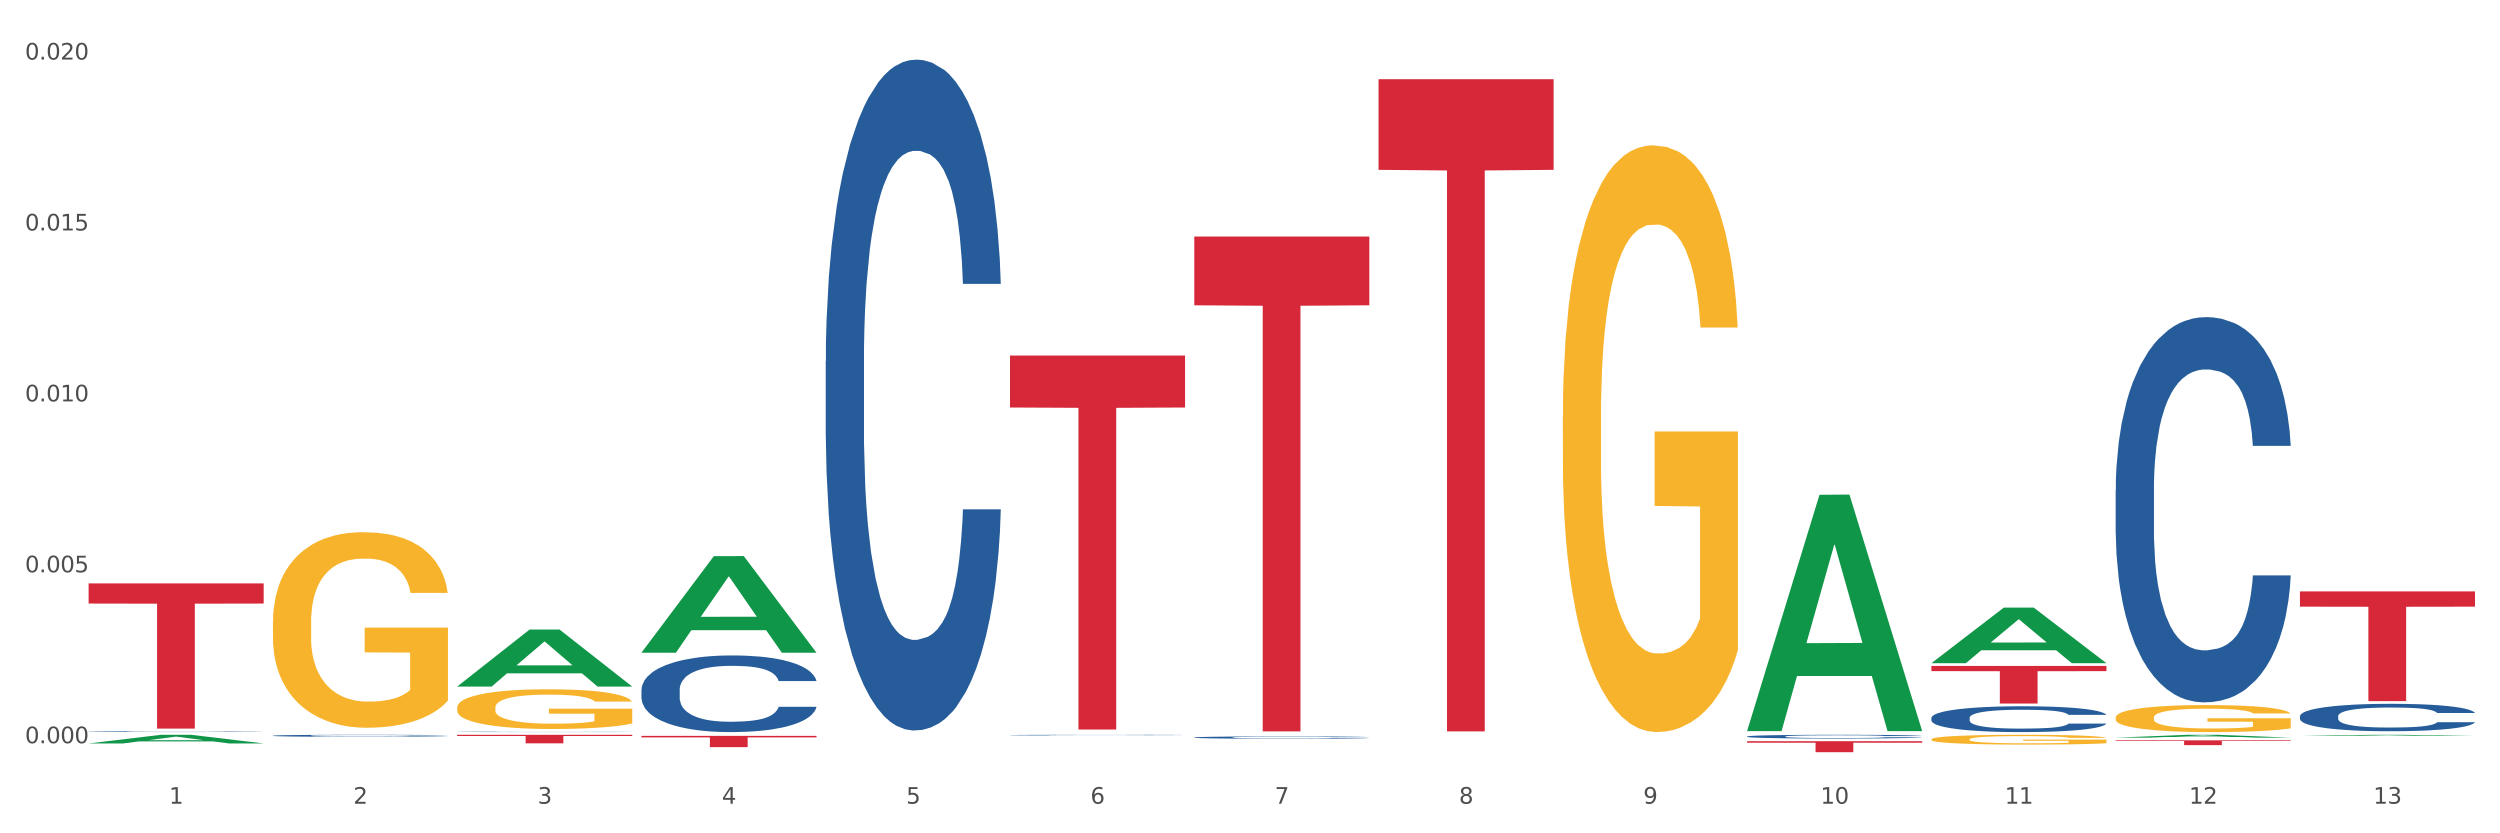
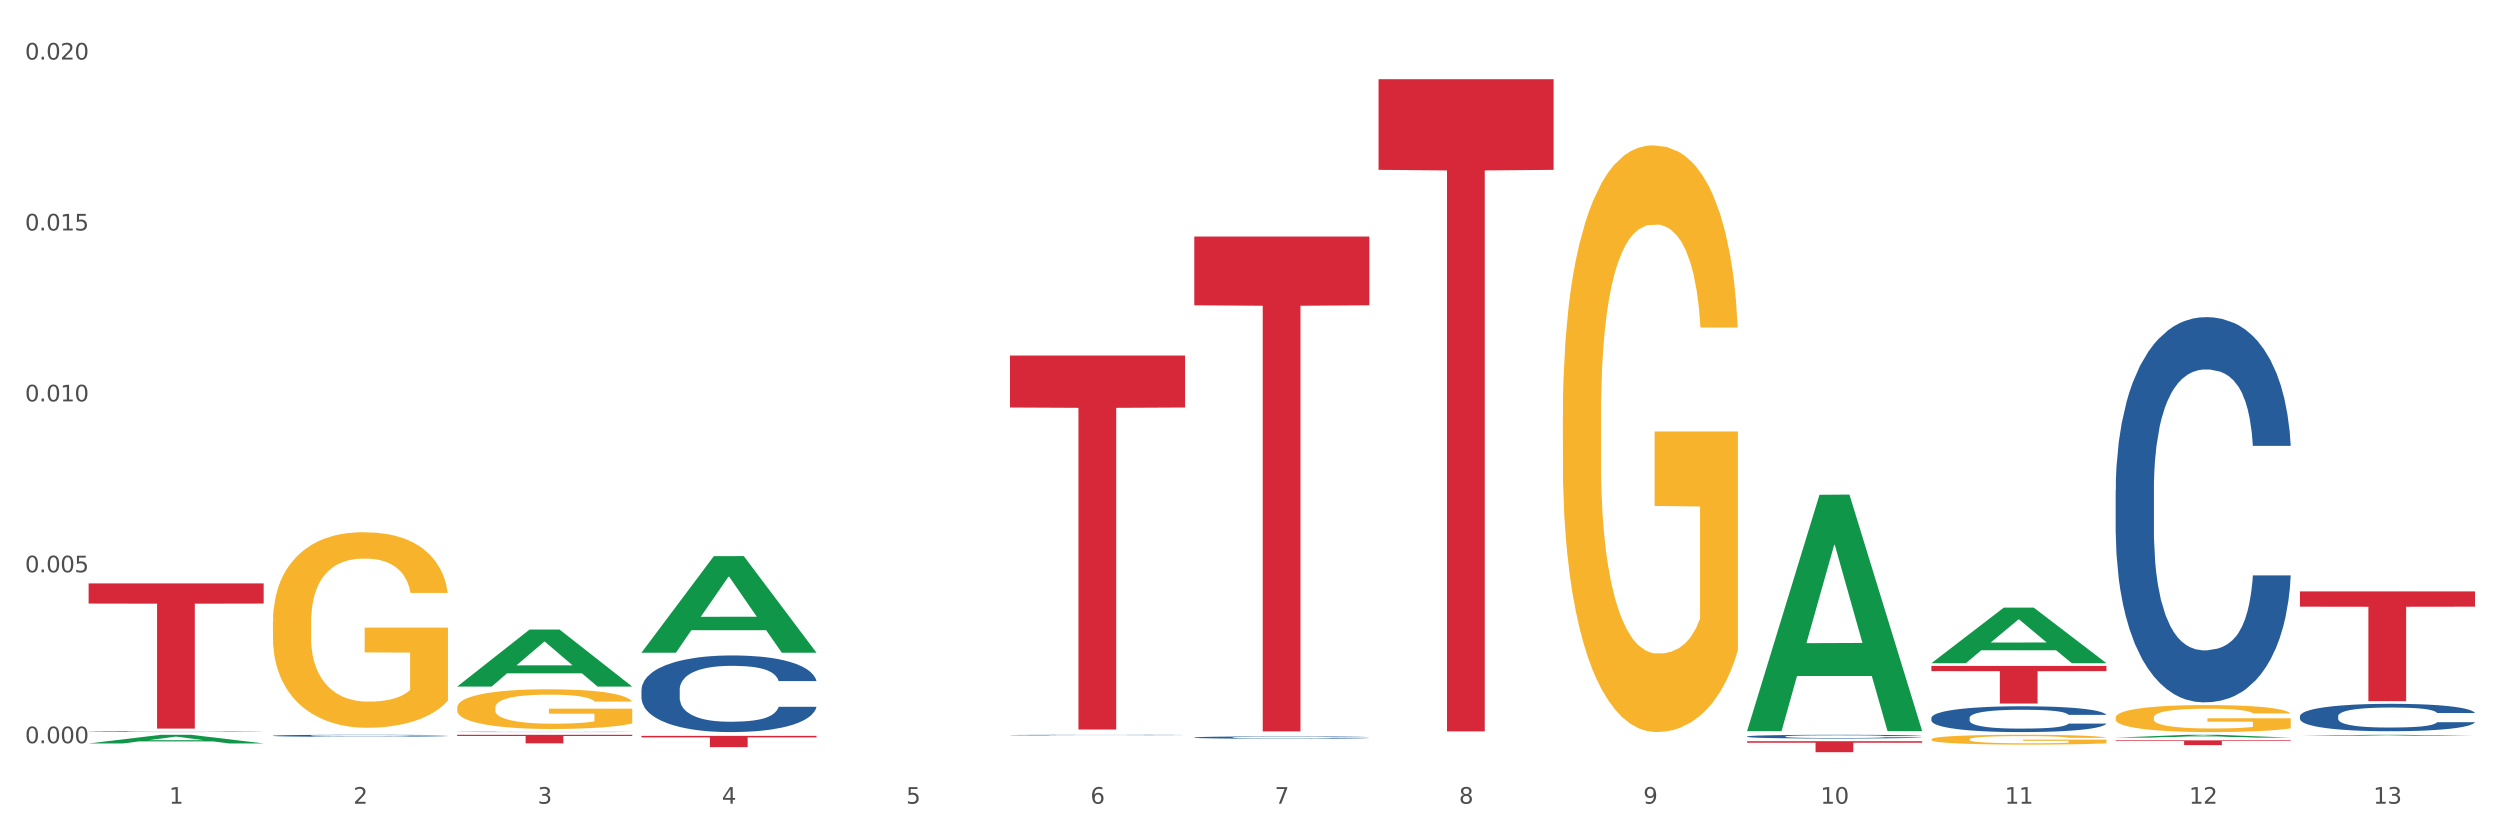
<svg xmlns="http://www.w3.org/2000/svg" xmlns:xlink="http://www.w3.org/1999/xlink" width="1080pt" height="360pt" viewBox="0 0 1080 360" version="1.1">
  <rect x="0" y="0" width="1080" height="360" fill="#333333" stroke="none" />
  <defs>
    <style type="text/css">*{stroke-linejoin: round; stroke-linecap: butt}</style>
  </defs>
  <g id="figure_1">
    <g id="patch_1">
      <path d="M 0 360  L 1080 360  L 1080 0  L 0 0  z " style="fill: #ffffff; stroke: #ffffff; stroke-linejoin: miter" />
    </g>
    <g id="axes_1">
      <g id="matplotlib.axis_1">
        <g id="xtick_1">
          <g id="text_1">
            <g style="fill: #4d4d4d" transform="translate(73.043 347.204) scale(0.096 -0.096)">
              <defs>
                <path id="DejaVuSans-31" d="M 794 531  L 1825 531  L 1825 4091  L 703 3866  L 703 4441  L 1819 4666  L 2450 4666  L 2450 531  L 3481 531  L 3481 0  L 794 0  L 794 531  z " transform="scale(0.016)" />
              </defs>
              <use xlink:href="#DejaVuSans-31" />
            </g>
          </g>
        </g>
        <g id="xtick_2">
          <g id="text_2">
            <g style="fill: #4d4d4d" transform="translate(152.65 347.204) scale(0.096 -0.096)">
              <defs>
                <path id="DejaVuSans-32" d="M 1228 531  L 3431 531  L 3431 0  L 469 0  L 469 531  Q 828 903 1448 1529  Q 2069 2156 2228 2338  Q 2531 2678 2651 2914  Q 2772 3150 2772 3378  Q 2772 3750 2511 3984  Q 2250 4219 1831 4219  Q 1534 4219 1204 4116  Q 875 4013 500 3803  L 500 4441  Q 881 4594 1212 4672  Q 1544 4750 1819 4750  Q 2544 4750 2975 4387  Q 3406 4025 3406 3419  Q 3406 3131 3298 2873  Q 3191 2616 2906 2266  Q 2828 2175 2409 1742  Q 1991 1309 1228 531  z " transform="scale(0.016)" />
              </defs>
              <use xlink:href="#DejaVuSans-32" />
            </g>
          </g>
        </g>
        <g id="xtick_3">
          <g id="text_3">
            <g style="fill: #4d4d4d" transform="translate(232.258 347.204) scale(0.096 -0.096)">
              <defs>
                <path id="DejaVuSans-33" d="M 2597 2516  Q 3050 2419 3304 2112  Q 3559 1806 3559 1356  Q 3559 666 3084 287  Q 2609 -91 1734 -91  Q 1441 -91 1130 -33  Q 819 25 488 141  L 488 750  Q 750 597 1062 519  Q 1375 441 1716 441  Q 2309 441 2620 675  Q 2931 909 2931 1356  Q 2931 1769 2642 2001  Q 2353 2234 1838 2234  L 1294 2234  L 1294 2753  L 1863 2753  Q 2328 2753 2575 2939  Q 2822 3125 2822 3475  Q 2822 3834 2567 4026  Q 2313 4219 1838 4219  Q 1578 4219 1281 4162  Q 984 4106 628 3988  L 628 4550  Q 988 4650 1302 4700  Q 1616 4750 1894 4750  Q 2613 4750 3031 4423  Q 3450 4097 3450 3541  Q 3450 3153 3228 2886  Q 3006 2619 2597 2516  z " transform="scale(0.016)" />
              </defs>
              <use xlink:href="#DejaVuSans-33" />
            </g>
          </g>
        </g>
        <g id="xtick_4">
          <g id="text_4">
            <g style="fill: #4d4d4d" transform="translate(311.865 347.204) scale(0.096 -0.096)">
              <defs>
                <path id="DejaVuSans-34" d="M 2419 4116  L 825 1625  L 2419 1625  L 2419 4116  z M 2253 4666  L 3047 4666  L 3047 1625  L 3713 1625  L 3713 1100  L 3047 1100  L 3047 0  L 2419 0  L 2419 1100  L 313 1100  L 313 1709  L 2253 4666  z " transform="scale(0.016)" />
              </defs>
              <use xlink:href="#DejaVuSans-34" />
            </g>
          </g>
        </g>
        <g id="xtick_5">
          <g id="text_5">
            <g style="fill: #4d4d4d" transform="translate(391.473 347.204) scale(0.096 -0.096)">
              <defs>
                <path id="DejaVuSans-35" d="M 691 4666  L 3169 4666  L 3169 4134  L 1269 4134  L 1269 2991  Q 1406 3038 1543 3061  Q 1681 3084 1819 3084  Q 2600 3084 3056 2656  Q 3513 2228 3513 1497  Q 3513 744 3044 326  Q 2575 -91 1722 -91  Q 1428 -91 1123 -41  Q 819 9 494 109  L 494 744  Q 775 591 1075 516  Q 1375 441 1709 441  Q 2250 441 2565 725  Q 2881 1009 2881 1497  Q 2881 1984 2565 2268  Q 2250 2553 1709 2553  Q 1456 2553 1204 2497  Q 953 2441 691 2322  L 691 4666  z " transform="scale(0.016)" />
              </defs>
              <use xlink:href="#DejaVuSans-35" />
            </g>
          </g>
        </g>
        <g id="xtick_6">
          <g id="text_6">
            <g style="fill: #4d4d4d" transform="translate(471.08 347.204) scale(0.096 -0.096)">
              <defs>
                <path id="DejaVuSans-36" d="M 2113 2584  Q 1688 2584 1439 2293  Q 1191 2003 1191 1497  Q 1191 994 1439 701  Q 1688 409 2113 409  Q 2538 409 2786 701  Q 3034 994 3034 1497  Q 3034 2003 2786 2293  Q 2538 2584 2113 2584  z M 3366 4563  L 3366 3988  Q 3128 4100 2886 4159  Q 2644 4219 2406 4219  Q 1781 4219 1451 3797  Q 1122 3375 1075 2522  Q 1259 2794 1537 2939  Q 1816 3084 2150 3084  Q 2853 3084 3261 2657  Q 3669 2231 3669 1497  Q 3669 778 3244 343  Q 2819 -91 2113 -91  Q 1303 -91 875 529  Q 447 1150 447 2328  Q 447 3434 972 4092  Q 1497 4750 2381 4750  Q 2619 4750 2861 4703  Q 3103 4656 3366 4563  z " transform="scale(0.016)" />
              </defs>
              <use xlink:href="#DejaVuSans-36" />
            </g>
          </g>
        </g>
        <g id="xtick_7">
          <g id="text_7">
            <g style="fill: #4d4d4d" transform="translate(550.688 347.204) scale(0.096 -0.096)">
              <defs>
                <path id="DejaVuSans-37" d="M 525 4666  L 3525 4666  L 3525 4397  L 1831 0  L 1172 0  L 2766 4134  L 525 4134  L 525 4666  z " transform="scale(0.016)" />
              </defs>
              <use xlink:href="#DejaVuSans-37" />
            </g>
          </g>
        </g>
        <g id="xtick_8">
          <g id="text_8">
            <g style="fill: #4d4d4d" transform="translate(630.295 347.204) scale(0.096 -0.096)">
              <defs>
                <path id="DejaVuSans-38" d="M 2034 2216  Q 1584 2216 1326 1975  Q 1069 1734 1069 1313  Q 1069 891 1326 650  Q 1584 409 2034 409  Q 2484 409 2743 651  Q 3003 894 3003 1313  Q 3003 1734 2745 1975  Q 2488 2216 2034 2216  z M 1403 2484  Q 997 2584 770 2862  Q 544 3141 544 3541  Q 544 4100 942 4425  Q 1341 4750 2034 4750  Q 2731 4750 3128 4425  Q 3525 4100 3525 3541  Q 3525 3141 3298 2862  Q 3072 2584 2669 2484  Q 3125 2378 3379 2068  Q 3634 1759 3634 1313  Q 3634 634 3220 271  Q 2806 -91 2034 -91  Q 1263 -91 848 271  Q 434 634 434 1313  Q 434 1759 690 2068  Q 947 2378 1403 2484  z M 1172 3481  Q 1172 3119 1398 2916  Q 1625 2713 2034 2713  Q 2441 2713 2670 2916  Q 2900 3119 2900 3481  Q 2900 3844 2670 4047  Q 2441 4250 2034 4250  Q 1625 4250 1398 4047  Q 1172 3844 1172 3481  z " transform="scale(0.016)" />
              </defs>
              <use xlink:href="#DejaVuSans-38" />
            </g>
          </g>
        </g>
        <g id="xtick_9">
          <g id="text_9">
            <g style="fill: #4d4d4d" transform="translate(709.902 347.204) scale(0.096 -0.096)">
              <defs>
                <path id="DejaVuSans-39" d="M 703 97  L 703 672  Q 941 559 1184 500  Q 1428 441 1663 441  Q 2288 441 2617 861  Q 2947 1281 2994 2138  Q 2813 1869 2534 1725  Q 2256 1581 1919 1581  Q 1219 1581 811 2004  Q 403 2428 403 3163  Q 403 3881 828 4315  Q 1253 4750 1959 4750  Q 2769 4750 3195 4129  Q 3622 3509 3622 2328  Q 3622 1225 3098 567  Q 2575 -91 1691 -91  Q 1453 -91 1209 -44  Q 966 3 703 97  z M 1959 2075  Q 2384 2075 2632 2365  Q 2881 2656 2881 3163  Q 2881 3666 2632 3958  Q 2384 4250 1959 4250  Q 1534 4250 1286 3958  Q 1038 3666 1038 3163  Q 1038 2656 1286 2365  Q 1534 2075 1959 2075  z " transform="scale(0.016)" />
              </defs>
              <use xlink:href="#DejaVuSans-39" />
            </g>
          </g>
        </g>
        <g id="xtick_10">
          <g id="text_10">
            <g style="fill: #4d4d4d" transform="translate(786.456 347.204) scale(0.096 -0.096)">
              <defs>
                <path id="DejaVuSans-30" d="M 2034 4250  Q 1547 4250 1301 3770  Q 1056 3291 1056 2328  Q 1056 1369 1301 889  Q 1547 409 2034 409  Q 2525 409 2770 889  Q 3016 1369 3016 2328  Q 3016 3291 2770 3770  Q 2525 4250 2034 4250  z M 2034 4750  Q 2819 4750 3233 4129  Q 3647 3509 3647 2328  Q 3647 1150 3233 529  Q 2819 -91 2034 -91  Q 1250 -91 836 529  Q 422 1150 422 2328  Q 422 3509 836 4129  Q 1250 4750 2034 4750  z " transform="scale(0.016)" />
              </defs>
              <use xlink:href="#DejaVuSans-31" />
              <use xlink:href="#DejaVuSans-30" transform="translate(63.623 0)" />
            </g>
          </g>
        </g>
        <g id="xtick_11">
          <g id="text_11">
            <g style="fill: #4d4d4d" transform="translate(866.063 347.204) scale(0.096 -0.096)">
              <use xlink:href="#DejaVuSans-31" />
              <use xlink:href="#DejaVuSans-31" transform="translate(63.623 0)" />
            </g>
          </g>
        </g>
        <g id="xtick_12">
          <g id="text_12">
            <g style="fill: #4d4d4d" transform="translate(945.671 347.204) scale(0.096 -0.096)">
              <use xlink:href="#DejaVuSans-31" />
              <use xlink:href="#DejaVuSans-32" transform="translate(63.623 0)" />
            </g>
          </g>
        </g>
        <g id="xtick_13">
          <g id="text_13">
            <g style="fill: #4d4d4d" transform="translate(1025.278 347.204) scale(0.096 -0.096)">
              <use xlink:href="#DejaVuSans-31" />
              <use xlink:href="#DejaVuSans-33" transform="translate(63.623 0)" />
            </g>
          </g>
        </g>
        <g id="xtick_14" />
        <g id="xtick_15" />
        <g id="xtick_16" />
        <g id="xtick_17" />
        <g id="xtick_18" />
        <g id="xtick_19" />
        <g id="xtick_20" />
        <g id="xtick_21" />
        <g id="xtick_22" />
        <g id="xtick_23" />
        <g id="xtick_24" />
        <g id="xtick_25" />
      </g>
      <g id="matplotlib.axis_2">
        <g id="ytick_1">
          <g id="text_14">
            <g style="fill: #4d4d4d" transform="translate(10.8 321.076) scale(0.096 -0.096)">
              <defs>
                <path id="DejaVuSans-2e" d="M 684 794  L 1344 794  L 1344 0  L 684 0  L 684 794  z " transform="scale(0.016)" />
              </defs>
              <use xlink:href="#DejaVuSans-30" />
              <use xlink:href="#DejaVuSans-2e" transform="translate(63.623 0)" />
              <use xlink:href="#DejaVuSans-30" transform="translate(95.41 0)" />
              <use xlink:href="#DejaVuSans-30" transform="translate(159.033 0)" />
              <use xlink:href="#DejaVuSans-30" transform="translate(222.656 0)" />
            </g>
          </g>
        </g>
        <g id="ytick_2">
          <g id="text_15">
            <g style="fill: #4d4d4d" transform="translate(10.8 247.24) scale(0.096 -0.096)">
              <use xlink:href="#DejaVuSans-30" />
              <use xlink:href="#DejaVuSans-2e" transform="translate(63.623 0)" />
              <use xlink:href="#DejaVuSans-30" transform="translate(95.41 0)" />
              <use xlink:href="#DejaVuSans-30" transform="translate(159.033 0)" />
              <use xlink:href="#DejaVuSans-35" transform="translate(222.656 0)" />
            </g>
          </g>
        </g>
        <g id="ytick_3">
          <g id="text_16">
            <g style="fill: #4d4d4d" transform="translate(10.8 173.404) scale(0.096 -0.096)">
              <use xlink:href="#DejaVuSans-30" />
              <use xlink:href="#DejaVuSans-2e" transform="translate(63.623 0)" />
              <use xlink:href="#DejaVuSans-30" transform="translate(95.41 0)" />
              <use xlink:href="#DejaVuSans-31" transform="translate(159.033 0)" />
              <use xlink:href="#DejaVuSans-30" transform="translate(222.656 0)" />
            </g>
          </g>
        </g>
        <g id="ytick_4">
          <g id="text_17">
            <g style="fill: #4d4d4d" transform="translate(10.8 99.568) scale(0.096 -0.096)">
              <use xlink:href="#DejaVuSans-30" />
              <use xlink:href="#DejaVuSans-2e" transform="translate(63.623 0)" />
              <use xlink:href="#DejaVuSans-30" transform="translate(95.41 0)" />
              <use xlink:href="#DejaVuSans-31" transform="translate(159.033 0)" />
              <use xlink:href="#DejaVuSans-35" transform="translate(222.656 0)" />
            </g>
          </g>
        </g>
        <g id="ytick_5">
          <g id="text_18">
            <g style="fill: #4d4d4d" transform="translate(10.8 25.732) scale(0.096 -0.096)">
              <use xlink:href="#DejaVuSans-30" />
              <use xlink:href="#DejaVuSans-2e" transform="translate(63.623 0)" />
              <use xlink:href="#DejaVuSans-30" transform="translate(95.41 0)" />
              <use xlink:href="#DejaVuSans-32" transform="translate(159.033 0)" />
              <use xlink:href="#DejaVuSans-30" transform="translate(222.656 0)" />
            </g>
          </g>
        </g>
        <g id="ytick_6" />
        <g id="ytick_7" />
        <g id="ytick_8" />
        <g id="ytick_9" />
      </g>
      <g id="PolyCollection_1">
        <path d="M 38.283 321.161  L 38.361 321.158  L 69.547 317.432  L 82.49 317.429  L 113.91 321.168  L 98.941 321.168  L 92.158 320.297  L 59.958 320.297  L 59.724 320.312  L 53.175 321.168  L 38.283 321.168  L 38.283 321.161  L 64.012 319.778  L 88.103 319.774  L 76.175 318.226  L 76.019 318.219  L 75.863 318.229  L 63.934 319.774  L 64.012 319.778  L 38.283 321.161  z " clip-path="url(#p3a1ee813b8)" style="fill: #109648" />
        <path d="M 595.535 34.221  L 671.163 34.221  L 671.163 73.372  L 641.413 73.637  L 641.413 315.951  L 625.105 315.951  L 625.105 73.637  L 595.535 73.372  L 595.535 34.486  L 595.535 34.221  z " clip-path="url(#p3a1ee813b8)" style="fill: #d62839" />
        <path d="M 754.75 320.209  L 830.378 320.209  L 830.378 320.868  L 800.628 320.872  L 800.628 324.95  L 784.32 324.95  L 784.32 320.872  L 754.75 320.868  L 754.75 320.214  L 754.75 320.209  z " clip-path="url(#p3a1ee813b8)" style="fill: #d62839" />
        <path d="M 834.358 287.678  L 909.985 287.678  L 909.985 289.938  L 880.236 289.953  L 880.236 303.941  L 863.928 303.941  L 863.928 289.953  L 834.358 289.938  L 834.358 287.693  L 834.358 287.678  z " clip-path="url(#p3a1ee813b8)" style="fill: #d62839" />
        <path d="M 913.965 319.833  L 989.593 319.833  L 989.593 320.12  L 959.843 320.122  L 959.843 321.902  L 943.535 321.902  L 943.535 320.122  L 913.965 320.12  L 913.965 319.835  L 913.965 319.833  z " clip-path="url(#p3a1ee813b8)" style="fill: #d62839" />
        <path d="M 993.573 255.496  L 1069.2 255.496  L 1069.2 262.081  L 1039.451 262.126  L 1039.451 302.883  L 1023.143 302.883  L 1023.143 262.126  L 993.573 262.081  L 993.573 255.541  L 993.573 255.496  z " clip-path="url(#p3a1ee813b8)" style="fill: #d62839" />
        <path d="M 117.89 317.819  L 117.98 317.818  L 117.98 317.796  L 118.248 317.766  L 119.231 317.71  L 120.483 317.668  L 122.628 317.619  L 123.79 317.598  L 125.31 317.575  L 128.439 317.538  L 132.015 317.506  L 134.518 317.489  L 136.395 317.478  L 140.597 317.458  L 143.01 317.449  L 145.513 317.442  L 147.659 317.437  L 151.234 317.432  L 154.095 317.429  L 157.403 317.429  L 160.174 317.429  L 163.839 317.432  L 169.203 317.442  L 171.259 317.448  L 174.03 317.457  L 176.89 317.47  L 179.215 317.482  L 181.896 317.501  L 184.668 317.525  L 187.349 317.555  L 189.227 317.582  L 190.746 317.612  L 192.087 317.647  L 193.071 317.686  L 193.518 317.719  L 177.159 317.719  L 176.712 317.69  L 175.818 317.658  L 174.924 317.636  L 173.94 317.619  L 172.421 317.599  L 171.08 317.586  L 168.845 317.571  L 166.789 317.562  L 165.09 317.556  L 163.034 317.551  L 158.654 317.547  L 155.525 317.547  L 153.559 317.548  L 151.145 317.552  L 149.089 317.558  L 146.675 317.567  L 144.798 317.578  L 142.921 317.591  L 141.848 317.601  L 140.239 317.618  L 139.166 317.632  L 137.736 317.657  L 136.931 317.674  L 135.501 317.72  L 134.875 317.753  L 134.607 317.776  L 134.428 317.801  L 134.428 317.925  L 134.965 317.981  L 135.412 318.005  L 136.127 318.032  L 137.468 318.066  L 139.434 318.101  L 141.49 318.125  L 143.189 318.14  L 144.798 318.151  L 146.407 318.16  L 148.374 318.168  L 149.983 318.173  L 152.396 318.177  L 155.257 318.18  L 157.492 318.18  L 162.051 318.176  L 164.107 318.172  L 166.074 318.166  L 168.219 318.158  L 169.918 318.148  L 170.901 318.141  L 172.51 318.126  L 173.762 318.11  L 174.834 318.092  L 175.549 318.076  L 176.354 318.052  L 176.98 318.025  L 177.159 318.011  L 193.518 318.011  L 193.16 318.039  L 192.534 318.067  L 191.283 318.104  L 190.299 318.126  L 188.78 318.152  L 187.171 318.174  L 184.936 318.199  L 182.88 318.217  L 180.734 318.233  L 178.41 318.247  L 174.209 318.267  L 172.689 318.273  L 169.471 318.282  L 166.968 318.288  L 163.303 318.293  L 159.548 318.297  L 155.615 318.297  L 152.128 318.296  L 148.284 318.291  L 145.871 318.286  L 143.189 318.279  L 140.06 318.268  L 137.11 318.254  L 134.339 318.239  L 131.747 318.22  L 129.333 318.2  L 126.204 318.166  L 123.88 318.132  L 122.181 318.101  L 121.019 318.075  L 119.857 318.042  L 119.231 318.019  L 118.248 317.963  L 117.89 317.912  L 117.89 317.819  z " clip-path="url(#p3a1ee813b8)" style="fill: #255c99" />
        <path d="M 117.89 268.952  L 117.98 268.875  L 117.98 266.097  L 118.158 263.705  L 119.051 257.918  L 120.391 253.134  L 121.373 250.588  L 122.355 248.505  L 123.516 246.422  L 124.944 244.261  L 127.534 241.098  L 129.141 239.477  L 131.105 237.78  L 134.677 235.311  L 137.266 233.922  L 139.945 232.765  L 144.32 231.376  L 147.177 230.758  L 150.213 230.296  L 153.874 229.987  L 156.642 229.91  L 162.713 230.141  L 167.892 230.836  L 170.392 231.376  L 173.606 232.302  L 175.303 232.919  L 178.071 234.153  L 180.928 235.774  L 182.892 237.163  L 185.839 239.786  L 188.071 242.409  L 190.125 245.65  L 191.196 247.888  L 192 249.971  L 192.714 252.363  L 193.428 256.144  L 177.356 256.144  L 176.731 253.443  L 175.749 250.897  L 174.321 248.428  L 173.071 246.885  L 170.928 244.956  L 168.963 243.721  L 166.91 242.795  L 164.41 242.024  L 162.445 241.638  L 159.677 241.329  L 154.231 241.406  L 150.57 242.024  L 148.07 242.795  L 146.463 243.49  L 145.034 244.261  L 143.427 245.341  L 141.552 246.962  L 140.213 248.428  L 138.873 250.28  L 137.802 252.131  L 136.82 254.292  L 136.016 256.607  L 135.391 258.998  L 134.855 261.93  L 134.409 266.791  L 134.409 277.362  L 134.587 279.754  L 135.034 282.918  L 135.57 285.31  L 136.462 288.164  L 137.266 290.093  L 138.784 292.871  L 140.48 295.186  L 141.82 296.652  L 143.159 297.886  L 145.481 299.584  L 148.07 300.973  L 150.302 301.821  L 153.338 302.593  L 155.392 302.902  L 157.177 303.056  L 161.552 303.056  L 164.678 302.825  L 168.16 302.284  L 170.838 301.59  L 173.071 300.741  L 175.571 299.352  L 177.178 298.041  L 177.178 281.915  L 157.534 281.837  L 157.534 271.112  L 193.518 271.112  L 193.518 302.593  L 192 304.213  L 190.303 305.679  L 188.517 306.991  L 185.839 308.611  L 182.624 310.155  L 179.767 311.235  L 176.731 312.161  L 173.16 313.009  L 168.517 313.781  L 165.66 314.09  L 162.088 314.321  L 157.892 314.398  L 154.231 314.244  L 150.659 313.858  L 146.909 313.164  L 143.248 312.161  L 140.48 311.158  L 137.712 309.923  L 134.766 308.303  L 132.444 306.76  L 130.659 305.371  L 128.694 303.596  L 126.551 301.281  L 124.944 299.198  L 123.516 297.038  L 121.998 294.26  L 120.926 291.868  L 119.855 288.859  L 119.23 286.621  L 118.516 283.149  L 117.98 278.288  L 117.89 268.952  z " clip-path="url(#p3a1ee813b8)" style="fill: #f7b32b" />
        <path d="M 515.928 102.178  L 591.555 102.178  L 591.555 131.886  L 561.806 132.087  L 561.806 315.957  L 545.498 315.957  L 545.498 132.087  L 515.928 131.886  L 515.928 102.379  L 515.928 102.178  z " clip-path="url(#p3a1ee813b8)" style="fill: #d62839" />
        <path d="M 993.573 309.371  L 993.662 309.36  L 993.662 309.057  L 993.93 308.646  L 994.914 307.889  L 996.165 307.316  L 998.311 306.645  L 999.473 306.364  L 1000.993 306.05  L 1004.121 305.542  L 1007.697 305.109  L 1010.2 304.871  L 1012.077 304.72  L 1016.279 304.45  L 1018.693 304.331  L 1021.196 304.233  L 1023.341 304.168  L 1026.917 304.093  L 1029.777 304.06  L 1033.085 304.049  L 1035.856 304.06  L 1039.521 304.103  L 1044.885 304.233  L 1046.941 304.309  L 1049.712 304.439  L 1052.573 304.612  L 1054.897 304.785  L 1057.579 305.034  L 1060.35 305.358  L 1063.032 305.769  L 1064.909 306.148  L 1066.429 306.548  L 1067.77 307.035  L 1068.753 307.565  L 1069.2 308.008  L 1052.841 308.008  L 1052.394 307.608  L 1051.5 307.175  L 1050.606 306.883  L 1049.623 306.645  L 1048.103 306.375  L 1046.762 306.202  L 1044.527 305.996  L 1042.471 305.866  L 1040.773 305.791  L 1038.717 305.726  L 1034.336 305.661  L 1031.208 305.661  L 1029.241 305.683  L 1026.827 305.737  L 1024.771 305.812  L 1022.358 305.942  L 1020.48 306.083  L 1018.603 306.267  L 1017.53 306.396  L 1015.921 306.634  L 1014.849 306.829  L 1013.418 307.164  L 1012.614 307.402  L 1011.183 308.019  L 1010.558 308.473  L 1010.29 308.787  L 1010.111 309.133  L 1010.111 310.82  L 1010.647 311.577  L 1011.094 311.902  L 1011.809 312.27  L 1013.15 312.746  L 1015.117 313.211  L 1017.173 313.546  L 1018.871 313.751  L 1020.48 313.903  L 1022.089 314.022  L 1024.056 314.13  L 1025.665 314.195  L 1028.079 314.26  L 1030.939 314.292  L 1033.174 314.292  L 1037.733 314.238  L 1039.789 314.184  L 1041.756 314.108  L 1043.902 313.989  L 1045.6 313.86  L 1046.583 313.762  L 1048.192 313.557  L 1049.444 313.34  L 1050.517 313.092  L 1051.232 312.875  L 1052.036 312.551  L 1052.662 312.183  L 1052.841 311.988  L 1069.2 311.988  L 1068.842 312.378  L 1068.217 312.756  L 1066.965 313.265  L 1065.982 313.557  L 1064.462 313.914  L 1062.853 314.217  L 1060.618 314.552  L 1058.562 314.801  L 1056.417 315.017  L 1054.092 315.212  L 1049.891 315.482  L 1048.371 315.558  L 1045.153 315.688  L 1042.65 315.763  L 1038.985 315.839  L 1035.23 315.882  L 1031.297 315.893  L 1027.811 315.871  L 1023.967 315.807  L 1021.553 315.742  L 1018.871 315.644  L 1015.743 315.493  L 1012.793 315.309  L 1010.021 315.093  L 1007.429 314.844  L 1005.015 314.563  L 1001.887 314.098  L 999.562 313.643  L 997.864 313.221  L 996.702 312.865  L 995.54 312.41  L 994.914 312.097  L 993.93 311.339  L 993.573 310.636  L 993.573 309.371  z " clip-path="url(#p3a1ee813b8)" style="fill: #255c99" />
        <path d="M 834.358 310.119  L 834.447 310.109  L 834.447 309.824  L 834.715 309.437  L 835.699 308.724  L 836.95 308.184  L 839.096 307.552  L 840.258 307.288  L 841.778 306.992  L 844.906 306.513  L 848.482 306.106  L 850.985 305.882  L 852.862 305.739  L 857.064 305.485  L 859.478 305.373  L 861.981 305.281  L 864.126 305.22  L 867.702 305.148  L 870.562 305.118  L 873.87 305.108  L 876.641 305.118  L 880.306 305.159  L 885.67 305.281  L 887.726 305.352  L 890.497 305.474  L 893.358 305.637  L 895.682 305.8  L 898.364 306.035  L 901.135 306.34  L 903.817 306.727  L 905.694 307.084  L 907.214 307.461  L 908.555 307.919  L 909.538 308.418  L 909.985 308.836  L 893.626 308.836  L 893.179 308.459  L 892.285 308.052  L 891.391 307.777  L 890.408 307.552  L 888.888 307.298  L 887.547 307.135  L 885.312 306.941  L 883.256 306.819  L 881.558 306.748  L 879.502 306.687  L 875.121 306.625  L 871.993 306.625  L 870.026 306.646  L 867.612 306.697  L 865.556 306.768  L 863.143 306.89  L 861.265 307.023  L 859.388 307.196  L 858.315 307.318  L 856.706 307.542  L 855.634 307.726  L 854.203 308.041  L 853.399 308.265  L 851.968 308.846  L 851.343 309.274  L 851.075 309.569  L 850.896 309.895  L 850.896 311.484  L 851.432 312.197  L 851.879 312.503  L 852.594 312.849  L 853.935 313.298  L 855.902 313.736  L 857.958 314.051  L 859.656 314.245  L 861.265 314.388  L 862.875 314.5  L 864.841 314.601  L 866.45 314.663  L 868.864 314.724  L 871.724 314.754  L 873.959 314.754  L 878.518 314.703  L 880.574 314.652  L 882.541 314.581  L 884.687 314.469  L 886.385 314.347  L 887.368 314.255  L 888.977 314.062  L 890.229 313.858  L 891.302 313.624  L 892.017 313.42  L 892.821 313.114  L 893.447 312.768  L 893.626 312.585  L 909.985 312.585  L 909.627 312.951  L 909.002 313.308  L 907.75 313.787  L 906.767 314.062  L 905.247 314.398  L 903.638 314.683  L 901.403 314.999  L 899.347 315.233  L 897.202 315.437  L 894.877 315.62  L 890.676 315.875  L 889.156 315.946  L 885.938 316.068  L 883.435 316.14  L 879.77 316.211  L 876.015 316.252  L 872.082 316.262  L 868.596 316.241  L 864.752 316.18  L 862.338 316.119  L 859.656 316.028  L 856.528 315.885  L 853.578 315.712  L 850.806 315.508  L 848.214 315.274  L 845.8 315.009  L 842.672 314.571  L 840.347 314.143  L 838.649 313.746  L 837.487 313.41  L 836.325 312.982  L 835.699 312.686  L 834.715 311.973  L 834.358 311.311  L 834.358 310.119  z " clip-path="url(#p3a1ee813b8)" style="fill: #255c99" />
        <path d="M 754.75 318.154  L 754.84 318.152  L 754.84 318.111  L 755.108 318.055  L 756.091 317.952  L 757.343 317.874  L 759.488 317.782  L 760.65 317.744  L 762.17 317.701  L 765.299 317.632  L 768.875 317.573  L 771.378 317.541  L 773.255 317.52  L 777.456 317.483  L 779.87 317.467  L 782.373 317.454  L 784.519 317.445  L 788.094 317.434  L 790.955 317.43  L 794.262 317.429  L 797.034 317.43  L 800.699 317.436  L 806.062 317.454  L 808.118 317.464  L 810.89 317.482  L 813.75 317.505  L 816.075 317.529  L 818.756 317.563  L 821.528 317.607  L 824.209 317.663  L 826.087 317.714  L 827.606 317.769  L 828.947 317.835  L 829.931 317.908  L 830.378 317.968  L 814.018 317.968  L 813.572 317.913  L 812.678 317.854  L 811.784 317.815  L 810.8 317.782  L 809.281 317.745  L 807.94 317.722  L 805.705 317.694  L 803.649 317.676  L 801.95 317.666  L 799.894 317.657  L 795.514 317.648  L 792.385 317.648  L 790.419 317.651  L 788.005 317.658  L 785.949 317.669  L 783.535 317.686  L 781.658 317.706  L 779.781 317.731  L 778.708 317.748  L 777.099 317.781  L 776.026 317.807  L 774.596 317.853  L 773.791 317.885  L 772.361 317.969  L 771.735 318.031  L 771.467 318.074  L 771.288 318.121  L 771.288 318.351  L 771.825 318.454  L 772.272 318.499  L 772.987 318.549  L 774.328 318.614  L 776.294 318.677  L 778.35 318.723  L 780.049 318.751  L 781.658 318.771  L 783.267 318.788  L 785.234 318.802  L 786.843 318.811  L 789.256 318.82  L 792.117 318.824  L 794.352 318.824  L 798.911 318.817  L 800.967 318.81  L 802.934 318.799  L 805.079 318.783  L 806.778 318.765  L 807.761 318.752  L 809.37 318.724  L 810.622 318.695  L 811.694 318.661  L 812.409 318.631  L 813.214 318.587  L 813.84 318.537  L 814.018 318.51  L 830.378 318.51  L 830.02 318.563  L 829.394 318.615  L 828.143 318.684  L 827.159 318.724  L 825.64 318.773  L 824.031 318.814  L 821.796 318.86  L 819.74 318.894  L 817.594 318.923  L 815.27 318.95  L 811.068 318.986  L 809.549 318.997  L 806.331 319.014  L 803.828 319.025  L 800.162 319.035  L 796.408 319.041  L 792.475 319.043  L 788.988 319.04  L 785.144 319.031  L 782.731 319.022  L 780.049 319.009  L 776.92 318.988  L 773.97 318.963  L 771.199 318.933  L 768.606 318.9  L 766.193 318.861  L 763.064 318.798  L 760.74 318.736  L 759.041 318.678  L 757.879 318.63  L 756.717 318.568  L 756.091 318.525  L 755.108 318.422  L 754.75 318.326  L 754.75 318.154  z " clip-path="url(#p3a1ee813b8)" style="fill: #255c99" />
        <path d="M 515.928 318.58  L 516.017 318.579  L 516.017 318.553  L 516.286 318.518  L 517.269 318.454  L 518.52 318.405  L 520.666 318.348  L 521.828 318.324  L 523.348 318.297  L 526.476 318.254  L 530.052 318.218  L 532.555 318.197  L 534.432 318.184  L 538.634 318.161  L 541.048 318.151  L 543.551 318.143  L 545.696 318.138  L 549.272 318.131  L 552.132 318.128  L 555.44 318.127  L 558.211 318.128  L 561.876 318.132  L 567.24 318.143  L 569.296 318.149  L 572.067 318.161  L 574.928 318.175  L 577.252 318.19  L 579.934 318.211  L 582.705 318.239  L 585.387 318.274  L 587.264 318.306  L 588.784 318.34  L 590.125 318.381  L 591.108 318.426  L 591.555 318.464  L 575.196 318.464  L 574.749 318.43  L 573.855 318.393  L 572.961 318.368  L 571.978 318.348  L 570.458 318.325  L 569.117 318.31  L 566.882 318.293  L 564.826 318.282  L 563.128 318.275  L 561.072 318.27  L 556.691 318.264  L 553.563 318.264  L 551.596 318.266  L 549.182 318.271  L 547.126 318.277  L 544.713 318.288  L 542.835 318.3  L 540.958 318.316  L 539.885 318.327  L 538.276 318.347  L 537.204 318.364  L 535.773 318.392  L 534.969 318.412  L 533.539 318.465  L 532.913 318.503  L 532.645 318.53  L 532.466 318.559  L 532.466 318.703  L 533.002 318.767  L 533.449 318.795  L 534.164 318.826  L 535.505 318.866  L 537.472 318.906  L 539.528 318.934  L 541.226 318.952  L 542.835 318.965  L 544.445 318.975  L 546.411 318.984  L 548.02 318.99  L 550.434 318.995  L 553.295 318.998  L 555.529 318.998  L 560.088 318.993  L 562.145 318.989  L 564.111 318.982  L 566.257 318.972  L 567.955 318.961  L 568.938 318.953  L 570.548 318.935  L 571.799 318.917  L 572.872 318.896  L 573.587 318.877  L 574.391 318.85  L 575.017 318.819  L 575.196 318.802  L 591.555 318.802  L 591.197 318.835  L 590.572 318.867  L 589.32 318.911  L 588.337 318.935  L 586.817 318.966  L 585.208 318.991  L 582.973 319.02  L 580.917 319.041  L 578.772 319.059  L 576.448 319.076  L 572.246 319.099  L 570.726 319.105  L 567.508 319.116  L 565.005 319.123  L 561.34 319.129  L 557.585 319.133  L 553.652 319.134  L 550.166 319.132  L 546.322 319.127  L 543.908 319.121  L 541.226 319.113  L 538.098 319.1  L 535.148 319.084  L 532.376 319.066  L 529.784 319.045  L 527.37 319.021  L 524.242 318.981  L 521.917 318.943  L 520.219 318.907  L 519.057 318.877  L 517.895 318.838  L 517.269 318.811  L 516.286 318.747  L 515.928 318.687  L 515.928 318.58  z " clip-path="url(#p3a1ee813b8)" style="fill: #255c99" />
        <path d="M 436.32 317.563  L 436.41 317.562  L 436.41 317.555  L 436.678 317.544  L 437.661 317.525  L 438.913 317.511  L 441.058 317.494  L 442.22 317.487  L 443.74 317.479  L 446.869 317.466  L 450.445 317.455  L 452.948 317.449  L 454.825 317.445  L 459.026 317.439  L 461.44 317.436  L 463.943 317.433  L 466.089 317.432  L 469.664 317.43  L 472.525 317.429  L 475.832 317.429  L 478.604 317.429  L 482.269 317.43  L 487.632 317.433  L 489.689 317.435  L 492.46 317.438  L 495.32 317.443  L 497.645 317.447  L 500.326 317.453  L 503.098 317.462  L 505.779 317.472  L 507.657 317.481  L 509.176 317.491  L 510.517 317.504  L 511.501 317.517  L 511.948 317.528  L 495.589 317.528  L 495.142 317.518  L 494.248 317.507  L 493.354 317.5  L 492.37 317.494  L 490.851 317.487  L 489.51 317.483  L 487.275 317.478  L 485.219 317.474  L 483.52 317.472  L 481.464 317.471  L 477.084 317.469  L 473.955 317.469  L 471.989 317.47  L 469.575 317.471  L 467.519 317.473  L 465.105 317.476  L 463.228 317.48  L 461.351 317.484  L 460.278 317.488  L 458.669 317.494  L 457.596 317.499  L 456.166 317.507  L 455.361 317.513  L 453.931 317.529  L 453.305 317.54  L 453.037 317.548  L 452.858 317.557  L 452.858 317.599  L 453.395 317.618  L 453.842 317.626  L 454.557 317.636  L 455.898 317.648  L 457.864 317.659  L 459.92 317.668  L 461.619 317.673  L 463.228 317.677  L 464.837 317.68  L 466.804 317.683  L 468.413 317.684  L 470.826 317.686  L 473.687 317.687  L 475.922 317.687  L 480.481 317.685  L 482.537 317.684  L 484.504 317.682  L 486.649 317.679  L 488.348 317.676  L 489.331 317.673  L 490.94 317.668  L 492.192 317.663  L 493.264 317.656  L 493.979 317.651  L 494.784 317.643  L 495.41 317.634  L 495.589 317.629  L 511.948 317.629  L 511.59 317.638  L 510.964 317.648  L 509.713 317.661  L 508.729 317.668  L 507.21 317.677  L 505.601 317.685  L 503.366 317.693  L 501.31 317.7  L 499.164 317.705  L 496.84 317.71  L 492.639 317.717  L 491.119 317.719  L 487.901 317.722  L 485.398 317.724  L 481.732 317.726  L 477.978 317.727  L 474.045 317.727  L 470.558 317.727  L 466.714 317.725  L 464.301 317.723  L 461.619 317.721  L 458.49 317.717  L 455.54 317.712  L 452.769 317.707  L 450.176 317.701  L 447.763 317.694  L 444.634 317.682  L 442.31 317.67  L 440.611 317.66  L 439.449 317.651  L 438.287 317.639  L 437.661 317.631  L 436.678 317.612  L 436.32 317.595  L 436.32 317.563  z " clip-path="url(#p3a1ee813b8)" style="fill: #255c99" />
-         <path d="M 356.713 155.982  L 356.802 155.717  L 356.802 148.306  L 357.071 138.249  L 358.054 119.721  L 359.305 105.693  L 361.451 89.283  L 362.613 82.401  L 364.133 74.725  L 367.261 62.285  L 370.837 51.698  L 373.34 45.875  L 375.217 42.17  L 379.419 35.553  L 381.833 32.641  L 384.336 30.259  L 386.481 28.671  L 390.057 26.818  L 392.917 26.024  L 396.225 25.759  L 398.996 26.024  L 402.661 27.083  L 408.025 30.259  L 410.081 32.112  L 412.852 35.288  L 415.713 39.523  L 418.037 43.758  L 420.719 49.845  L 423.49 57.786  L 426.172 67.844  L 428.049 77.107  L 429.569 86.901  L 430.91 98.811  L 431.893 111.781  L 432.34 122.632  L 415.981 122.632  L 415.534 112.839  L 414.64 102.252  L 413.746 95.106  L 412.763 89.283  L 411.243 82.666  L 409.902 78.431  L 407.667 73.402  L 405.611 70.226  L 403.913 68.373  L 401.857 66.785  L 397.477 65.197  L 394.348 65.197  L 392.381 65.726  L 389.967 67.05  L 387.911 68.902  L 385.498 72.079  L 383.62 75.519  L 381.743 80.019  L 380.67 83.195  L 379.061 89.018  L 377.989 93.782  L 376.558 101.987  L 375.754 107.81  L 374.324 122.897  L 373.698 134.014  L 373.43 141.689  L 373.251 150.159  L 373.251 191.449  L 373.787 209.977  L 374.234 217.917  L 374.949 226.916  L 376.29 238.562  L 378.257 249.944  L 380.313 258.149  L 382.011 263.178  L 383.62 266.883  L 385.23 269.795  L 387.196 272.441  L 388.805 274.03  L 391.219 275.618  L 394.08 276.412  L 396.314 276.412  L 400.873 275.088  L 402.93 273.765  L 404.896 271.912  L 407.042 269.001  L 408.74 265.824  L 409.723 263.442  L 411.333 258.413  L 412.584 253.12  L 413.657 247.032  L 414.372 241.739  L 415.176 233.798  L 415.802 224.799  L 415.981 220.035  L 432.34 220.035  L 431.983 229.563  L 431.357 238.827  L 430.105 251.267  L 429.122 258.413  L 427.602 267.148  L 425.993 274.559  L 423.758 282.764  L 421.702 288.852  L 419.557 294.145  L 417.233 298.909  L 413.031 305.526  L 411.511 307.379  L 408.293 310.555  L 405.79 312.408  L 402.125 314.261  L 398.37 315.32  L 394.437 315.584  L 390.951 315.055  L 387.107 313.467  L 384.693 311.879  L 382.011 309.497  L 378.883 305.791  L 375.933 301.292  L 373.161 295.998  L 370.569 289.91  L 368.155 283.029  L 365.027 271.647  L 362.702 260.531  L 361.004 250.208  L 359.842 241.474  L 358.68 230.357  L 358.054 222.682  L 357.071 204.154  L 356.713 186.95  L 356.713 155.982  z " clip-path="url(#p3a1ee813b8)" style="fill: #255c99" />
        <path d="M 277.105 298.028  L 277.195 297.998  L 277.195 297.151  L 277.463 296.002  L 278.446 293.885  L 279.698 292.282  L 281.843 290.408  L 283.005 289.621  L 284.525 288.745  L 287.654 287.323  L 291.23 286.114  L 293.733 285.449  L 295.61 285.025  L 299.811 284.269  L 302.225 283.937  L 304.728 283.664  L 306.874 283.483  L 310.449 283.271  L 313.31 283.181  L 316.618 283.15  L 319.389 283.181  L 323.054 283.302  L 328.417 283.664  L 330.474 283.876  L 333.245 284.239  L 336.105 284.723  L 338.43 285.207  L 341.111 285.902  L 343.883 286.809  L 346.564 287.958  L 348.442 289.017  L 349.961 290.136  L 351.302 291.496  L 352.286 292.978  L 352.733 294.218  L 336.374 294.218  L 335.927 293.099  L 335.033 291.889  L 334.139 291.073  L 333.155 290.408  L 331.636 289.652  L 330.295 289.168  L 328.06 288.593  L 326.004 288.23  L 324.305 288.019  L 322.249 287.837  L 317.869 287.656  L 314.74 287.656  L 312.774 287.716  L 310.36 287.868  L 308.304 288.079  L 305.89 288.442  L 304.013 288.835  L 302.136 289.349  L 301.063 289.712  L 299.454 290.377  L 298.381 290.922  L 296.951 291.859  L 296.146 292.524  L 294.716 294.248  L 294.09 295.518  L 293.822 296.395  L 293.643 297.363  L 293.643 302.08  L 294.18 304.197  L 294.627 305.104  L 295.342 306.132  L 296.683 307.462  L 298.649 308.763  L 300.705 309.7  L 302.404 310.275  L 304.013 310.698  L 305.622 311.031  L 307.589 311.333  L 309.198 311.514  L 311.611 311.696  L 314.472 311.786  L 316.707 311.786  L 321.266 311.635  L 323.322 311.484  L 325.289 311.272  L 327.434 310.94  L 329.133 310.577  L 330.116 310.305  L 331.725 309.73  L 332.977 309.125  L 334.049 308.43  L 334.764 307.825  L 335.569 306.918  L 336.195 305.89  L 336.374 305.346  L 352.733 305.346  L 352.375 306.434  L 351.749 307.493  L 350.498 308.914  L 349.514 309.73  L 347.995 310.728  L 346.386 311.575  L 344.151 312.512  L 342.095 313.208  L 339.949 313.812  L 337.625 314.357  L 333.424 315.113  L 331.904 315.324  L 328.686 315.687  L 326.183 315.899  L 322.517 316.111  L 318.763 316.232  L 314.83 316.262  L 311.343 316.201  L 307.499 316.02  L 305.086 315.838  L 302.404 315.566  L 299.275 315.143  L 296.325 314.629  L 293.554 314.024  L 290.962 313.329  L 288.548 312.542  L 285.419 311.242  L 283.095 309.972  L 281.396 308.793  L 280.234 307.795  L 279.072 306.525  L 278.446 305.648  L 277.463 303.531  L 277.105 301.566  L 277.105 298.028  z " clip-path="url(#p3a1ee813b8)" style="fill: #255c99" />
        <path d="M 197.498 316.166  L 197.587 316.166  L 197.587 316.162  L 197.856 316.156  L 198.839 316.145  L 200.09 316.136  L 202.236 316.126  L 203.398 316.122  L 204.918 316.118  L 208.046 316.11  L 211.622 316.104  L 214.125 316.1  L 216.002 316.098  L 220.204 316.094  L 222.618 316.092  L 225.121 316.091  L 227.266 316.09  L 230.842 316.089  L 233.702 316.088  L 237.01 316.088  L 239.781 316.088  L 243.446 316.089  L 248.81 316.091  L 250.866 316.092  L 253.637 316.094  L 256.498 316.097  L 258.822 316.099  L 261.504 316.103  L 264.275 316.107  L 266.957 316.113  L 268.834 316.119  L 270.354 316.125  L 271.695 316.132  L 272.678 316.14  L 273.125 316.146  L 256.766 316.146  L 256.319 316.14  L 255.425 316.134  L 254.531 316.13  L 253.548 316.126  L 252.028 316.122  L 250.687 316.12  L 248.452 316.117  L 246.396 316.115  L 244.698 316.114  L 242.642 316.113  L 238.262 316.112  L 235.133 316.112  L 233.166 316.112  L 230.752 316.113  L 228.696 316.114  L 226.283 316.116  L 224.406 316.118  L 222.528 316.121  L 221.456 316.123  L 219.846 316.126  L 218.774 316.129  L 217.343 316.134  L 216.539 316.137  L 215.109 316.146  L 214.483 316.153  L 214.215 316.158  L 214.036 316.163  L 214.036 316.187  L 214.572 316.199  L 215.019 316.203  L 215.734 316.209  L 217.075 316.216  L 219.042 316.223  L 221.098 316.227  L 222.796 316.23  L 224.406 316.233  L 226.015 316.234  L 227.981 316.236  L 229.59 316.237  L 232.004 316.238  L 234.865 316.238  L 237.099 316.238  L 241.658 316.238  L 243.715 316.237  L 245.681 316.236  L 247.827 316.234  L 249.525 316.232  L 250.508 316.231  L 252.118 316.228  L 253.369 316.224  L 254.442 316.221  L 255.157 316.218  L 255.961 316.213  L 256.587 316.207  L 256.766 316.205  L 273.125 316.205  L 272.768 316.21  L 272.142 316.216  L 270.89 316.223  L 269.907 316.228  L 268.387 316.233  L 266.778 316.237  L 264.543 316.242  L 262.487 316.246  L 260.342 316.249  L 258.018 316.252  L 253.816 316.256  L 252.296 316.257  L 249.078 316.259  L 246.575 316.26  L 242.91 316.261  L 239.155 316.262  L 235.222 316.262  L 231.736 316.262  L 227.892 316.261  L 225.478 316.26  L 222.796 316.258  L 219.668 316.256  L 216.718 316.253  L 213.946 316.25  L 211.354 316.246  L 208.94 316.242  L 205.812 316.236  L 203.487 316.229  L 201.789 316.223  L 200.627 316.217  L 199.465 316.211  L 198.839 316.206  L 197.856 316.195  L 197.498 316.185  L 197.498 316.166  z " clip-path="url(#p3a1ee813b8)" style="fill: #255c99" />
        <path d="M 913.965 211.776  L 914.055 211.624  L 914.055 207.368  L 914.323 201.592  L 915.306 190.953  L 916.558 182.897  L 918.703 173.474  L 919.865 169.522  L 921.385 165.114  L 924.514 157.97  L 928.09 151.891  L 930.593 148.547  L 932.47 146.419  L 936.671 142.619  L 939.085 140.947  L 941.588 139.579  L 943.734 138.667  L 947.309 137.603  L 950.17 137.147  L 953.477 136.995  L 956.249 137.147  L 959.914 137.755  L 965.277 139.579  L 967.333 140.643  L 970.105 142.467  L 972.965 144.899  L 975.29 147.331  L 977.971 150.827  L 980.743 155.387  L 983.424 161.162  L 985.302 166.482  L 986.821 172.106  L 988.162 178.945  L 989.146 186.393  L 989.593 192.625  L 973.233 192.625  L 972.786 187.001  L 971.893 180.921  L 970.999 176.818  L 970.015 173.474  L 968.496 169.674  L 967.155 167.242  L 964.92 164.354  L 962.864 162.53  L 961.165 161.466  L 959.109 160.554  L 954.729 159.642  L 951.6 159.642  L 949.634 159.946  L 947.22 160.706  L 945.164 161.77  L 942.75 163.594  L 940.873 165.57  L 938.996 168.154  L 937.923 169.978  L 936.314 173.322  L 935.241 176.058  L 933.811 180.769  L 933.006 184.113  L 931.576 192.777  L 930.95 199.161  L 930.682 203.568  L 930.503 208.432  L 930.503 232.143  L 931.04 242.783  L 931.487 247.342  L 932.202 252.51  L 933.543 259.198  L 935.509 265.734  L 937.565 270.445  L 939.264 273.333  L 940.873 275.461  L 942.482 277.133  L 944.449 278.653  L 946.058 279.565  L 948.471 280.477  L 951.332 280.933  L 953.567 280.933  L 958.126 280.173  L 960.182 279.413  L 962.149 278.349  L 964.294 276.677  L 965.993 274.853  L 966.976 273.485  L 968.585 270.597  L 969.836 267.558  L 970.909 264.062  L 971.624 261.022  L 972.429 256.462  L 973.055 251.294  L 973.233 248.558  L 989.593 248.558  L 989.235 254.03  L 988.609 259.35  L 987.358 266.494  L 986.374 270.597  L 984.855 275.613  L 983.246 279.869  L 981.011 284.581  L 978.955 288.077  L 976.809 291.116  L 974.485 293.852  L 970.283 297.652  L 968.764 298.716  L 965.546 300.54  L 963.043 301.604  L 959.377 302.668  L 955.623 303.276  L 951.69 303.428  L 948.203 303.124  L 944.359 302.212  L 941.946 301.3  L 939.264 299.932  L 936.135 297.804  L 933.185 295.22  L 930.414 292.18  L 927.821 288.685  L 925.408 284.733  L 922.279 278.197  L 919.955 271.813  L 918.256 265.886  L 917.094 260.87  L 915.932 254.486  L 915.306 250.078  L 914.323 239.439  L 913.965 229.559  L 913.965 211.776  z " clip-path="url(#p3a1ee813b8)" style="fill: #255c99" />
        <path d="M 436.32 153.585  L 511.948 153.585  L 511.948 176.038  L 482.199 176.189  L 482.199 315.15  L 465.89 315.15  L 465.89 176.189  L 436.32 176.038  L 436.32 153.737  L 436.32 153.585  z " clip-path="url(#p3a1ee813b8)" style="fill: #d62839" />
        <path d="M 38.283 316.068  L 38.372 316.067  L 38.372 316.059  L 38.641 316.048  L 39.624 316.028  L 40.875 316.012  L 43.021 315.994  L 44.183 315.987  L 45.703 315.978  L 48.831 315.965  L 52.407 315.953  L 54.91 315.947  L 56.788 315.943  L 60.989 315.935  L 63.403 315.932  L 65.906 315.93  L 68.051 315.928  L 71.627 315.926  L 74.487 315.925  L 77.795 315.925  L 80.566 315.925  L 84.231 315.926  L 89.595 315.93  L 91.651 315.932  L 94.422 315.935  L 97.283 315.94  L 99.607 315.944  L 102.289 315.951  L 105.06 315.96  L 107.742 315.971  L 109.619 315.981  L 111.139 315.992  L 112.48 316.005  L 113.463 316.019  L 113.91 316.031  L 97.551 316.031  L 97.104 316.02  L 96.21 316.009  L 95.316 316.001  L 94.333 315.994  L 92.813 315.987  L 91.472 315.982  L 89.237 315.977  L 87.181 315.973  L 85.483 315.971  L 83.427 315.97  L 79.047 315.968  L 75.918 315.968  L 73.951 315.969  L 71.537 315.97  L 69.481 315.972  L 67.068 315.976  L 65.191 315.979  L 63.313 315.984  L 62.241 315.988  L 60.631 315.994  L 59.559 315.999  L 58.128 316.008  L 57.324 316.015  L 55.894 316.031  L 55.268 316.044  L 55 316.052  L 54.821 316.061  L 54.821 316.107  L 55.357 316.127  L 55.804 316.136  L 56.519 316.146  L 57.86 316.158  L 59.827 316.171  L 61.883 316.18  L 63.581 316.185  L 65.191 316.189  L 66.8 316.193  L 68.766 316.195  L 70.375 316.197  L 72.789 316.199  L 75.65 316.2  L 77.884 316.2  L 82.444 316.198  L 84.5 316.197  L 86.466 316.195  L 88.612 316.192  L 90.31 316.188  L 91.293 316.186  L 92.903 316.18  L 94.154 316.174  L 95.227 316.168  L 95.942 316.162  L 96.747 316.153  L 97.372 316.143  L 97.551 316.138  L 113.91 316.138  L 113.553 316.148  L 112.927 316.159  L 111.675 316.172  L 110.692 316.18  L 109.172 316.19  L 107.563 316.198  L 105.328 316.207  L 103.272 316.214  L 101.127 316.219  L 98.803 316.225  L 94.601 316.232  L 93.081 316.234  L 89.863 316.237  L 87.36 316.239  L 83.695 316.241  L 79.94 316.243  L 76.007 316.243  L 72.521 316.242  L 68.677 316.241  L 66.263 316.239  L 63.581 316.236  L 60.453 316.232  L 57.503 316.227  L 54.731 316.221  L 52.139 316.215  L 49.725 316.207  L 46.597 316.195  L 44.272 316.182  L 42.574 316.171  L 41.412 316.161  L 40.25 316.149  L 39.624 316.141  L 38.641 316.121  L 38.283 316.102  L 38.283 316.068  z " clip-path="url(#p3a1ee813b8)" style="fill: #255c99" />
        <path d="M 197.498 317.429  L 273.125 317.429  L 273.125 317.94  L 243.376 317.944  L 243.376 321.11  L 227.068 321.11  L 227.068 317.944  L 197.498 317.94  L 197.498 317.432  L 197.498 317.429  z " clip-path="url(#p3a1ee813b8)" style="fill: #d62839" />
        <path d="M 913.965 309.986  L 914.055 309.975  L 914.055 309.592  L 914.233 309.261  L 915.126 308.462  L 916.465 307.802  L 917.448 307.45  L 918.43 307.162  L 919.591 306.875  L 921.019 306.576  L 923.609 306.14  L 925.216 305.916  L 927.18 305.681  L 930.752 305.34  L 933.341 305.149  L 936.02 304.989  L 940.395 304.797  L 943.252 304.712  L 946.288 304.648  L 949.949 304.605  L 952.716 304.595  L 958.788 304.627  L 963.967 304.722  L 966.467 304.797  L 969.681 304.925  L 971.378 305.01  L 974.146 305.181  L 977.003 305.404  L 978.967 305.596  L 981.914 305.958  L 984.146 306.321  L 986.2 306.768  L 987.271 307.077  L 988.075 307.365  L 988.789 307.695  L 989.503 308.217  L 973.431 308.217  L 972.806 307.844  L 971.824 307.493  L 970.396 307.152  L 969.146 306.939  L 967.003 306.672  L 965.038 306.502  L 962.985 306.374  L 960.485 306.267  L 958.52 306.214  L 955.752 306.172  L 950.306 306.182  L 946.645 306.267  L 944.145 306.374  L 942.538 306.47  L 941.109 306.576  L 939.502 306.726  L 937.627 306.949  L 936.287 307.152  L 934.948 307.407  L 933.877 307.663  L 932.894 307.962  L 932.091 308.281  L 931.466 308.612  L 930.93 309.016  L 930.484 309.688  L 930.484 311.147  L 930.662 311.478  L 931.109 311.915  L 931.644 312.245  L 932.537 312.639  L 933.341 312.905  L 934.859 313.289  L 936.555 313.609  L 937.895 313.811  L 939.234 313.982  L 941.555 314.216  L 944.145 314.408  L 946.377 314.525  L 949.413 314.632  L 951.466 314.674  L 953.252 314.696  L 957.627 314.696  L 960.752 314.664  L 964.235 314.589  L 966.913 314.493  L 969.146 314.376  L 971.646 314.184  L 973.253 314.003  L 973.253 311.776  L 953.609 311.765  L 953.609 310.284  L 989.593 310.284  L 989.593 314.632  L 988.075 314.855  L 986.378 315.058  L 984.592 315.239  L 981.914 315.463  L 978.699 315.676  L 975.842 315.825  L 972.806 315.953  L 969.235 316.07  L 964.592 316.177  L 961.735 316.219  L 958.163 316.251  L 953.967 316.262  L 950.306 316.241  L 946.734 316.187  L 942.984 316.091  L 939.323 315.953  L 936.555 315.814  L 933.787 315.644  L 930.841 315.42  L 928.519 315.207  L 926.734 315.015  L 924.769 314.77  L 922.626 314.45  L 921.019 314.163  L 919.591 313.864  L 918.073 313.481  L 917.001 313.151  L 915.93 312.735  L 915.305 312.426  L 914.59 311.947  L 914.055 311.275  L 913.965 309.986  z " clip-path="url(#p3a1ee813b8)" style="fill: #f7b32b" />
        <path d="M 834.358 319.389  L 834.447 319.385  L 834.447 319.245  L 834.626 319.125  L 835.519 318.835  L 836.858 318.595  L 837.84 318.467  L 838.822 318.362  L 839.983 318.258  L 841.412 318.149  L 844.001 317.99  L 845.608 317.909  L 847.573 317.824  L 851.144 317.7  L 853.733 317.63  L 856.412 317.572  L 860.787 317.502  L 863.644 317.471  L 866.68 317.448  L 870.341 317.432  L 873.109 317.429  L 879.181 317.44  L 884.359 317.475  L 886.859 317.502  L 890.074 317.549  L 891.77 317.58  L 894.538 317.642  L 897.395 317.723  L 899.36 317.793  L 902.306 317.924  L 904.538 318.056  L 906.592 318.219  L 907.664 318.331  L 908.467 318.436  L 909.181 318.556  L 909.896 318.746  L 893.824 318.746  L 893.199 318.61  L 892.217 318.482  L 890.788 318.358  L 889.538 318.281  L 887.395 318.184  L 885.431 318.122  L 883.377 318.075  L 880.877 318.037  L 878.913 318.017  L 876.145 318.002  L 870.698 318.006  L 867.037 318.037  L 864.537 318.075  L 862.93 318.11  L 861.502 318.149  L 859.894 318.203  L 858.019 318.285  L 856.68 318.358  L 855.341 318.451  L 854.269 318.544  L 853.287 318.653  L 852.483 318.769  L 851.858 318.889  L 851.323 319.036  L 850.876 319.28  L 850.876 319.811  L 851.055 319.931  L 851.501 320.09  L 852.037 320.21  L 852.93 320.353  L 853.733 320.45  L 855.251 320.59  L 856.948 320.706  L 858.287 320.779  L 859.626 320.841  L 861.948 320.927  L 864.537 320.996  L 866.77 321.039  L 869.805 321.078  L 871.859 321.093  L 873.645 321.101  L 878.02 321.101  L 881.145 321.089  L 884.627 321.062  L 887.306 321.027  L 889.538 320.985  L 892.038 320.915  L 893.645 320.849  L 893.645 320.04  L 874.002 320.036  L 874.002 319.497  L 909.985 319.497  L 909.985 321.078  L 908.467 321.159  L 906.771 321.233  L 904.985 321.299  L 902.306 321.38  L 899.092 321.457  L 896.235 321.512  L 893.199 321.558  L 889.627 321.601  L 884.984 321.639  L 882.127 321.655  L 878.556 321.667  L 874.359 321.67  L 870.698 321.663  L 867.127 321.643  L 863.377 321.608  L 859.716 321.558  L 856.948 321.508  L 854.18 321.446  L 851.233 321.364  L 848.912 321.287  L 847.126 321.217  L 845.162 321.128  L 843.019 321.012  L 841.412 320.907  L 839.983 320.799  L 838.465 320.659  L 837.394 320.539  L 836.322 320.388  L 835.697 320.276  L 834.983 320.102  L 834.447 319.857  L 834.358 319.389  z " clip-path="url(#p3a1ee813b8)" style="fill: #f7b32b" />
        <path d="M 197.498 305.7  L 197.587 305.685  L 197.587 305.121  L 197.766 304.636  L 198.659 303.461  L 199.998 302.491  L 200.98 301.974  L 201.962 301.551  L 203.123 301.129  L 204.552 300.69  L 207.141 300.048  L 208.748 299.72  L 210.713 299.375  L 214.284 298.874  L 216.874 298.592  L 219.552 298.358  L 223.927 298.076  L 226.785 297.951  L 229.82 297.857  L 233.481 297.794  L 236.249 297.778  L 242.321 297.825  L 247.499 297.966  L 249.999 298.076  L 253.214 298.264  L 254.91 298.389  L 257.678 298.639  L 260.535 298.968  L 262.5 299.25  L 265.446 299.782  L 267.679 300.315  L 269.732 300.972  L 270.804 301.426  L 271.607 301.849  L 272.322 302.334  L 273.036 303.101  L 256.964 303.101  L 256.339 302.553  L 255.357 302.037  L 253.928 301.536  L 252.678 301.223  L 250.535 300.831  L 248.571 300.581  L 246.517 300.393  L 244.017 300.236  L 242.053 300.158  L 239.285 300.095  L 233.838 300.111  L 230.177 300.236  L 227.677 300.393  L 226.07 300.534  L 224.642 300.69  L 223.034 300.91  L 221.159 301.238  L 219.82 301.536  L 218.481 301.911  L 217.409 302.287  L 216.427 302.726  L 215.623 303.195  L 214.998 303.681  L 214.463 304.276  L 214.016 305.262  L 214.016 307.407  L 214.195 307.892  L 214.641 308.534  L 215.177 309.019  L 216.07 309.599  L 216.874 309.99  L 218.391 310.554  L 220.088 311.023  L 221.427 311.321  L 222.767 311.571  L 225.088 311.916  L 227.677 312.197  L 229.91 312.37  L 232.945 312.526  L 234.999 312.589  L 236.785 312.62  L 241.16 312.62  L 244.285 312.573  L 247.767 312.464  L 250.446 312.323  L 252.678 312.15  L 255.178 311.869  L 256.785 311.603  L 256.785 308.33  L 237.142 308.315  L 237.142 306.139  L 273.125 306.139  L 273.125 312.526  L 271.607 312.855  L 269.911 313.152  L 268.125 313.419  L 265.446 313.747  L 262.232 314.061  L 259.375 314.28  L 256.339 314.468  L 252.767 314.64  L 248.124 314.796  L 245.267 314.859  L 241.696 314.906  L 237.499 314.922  L 233.838 314.89  L 230.267 314.812  L 226.517 314.671  L 222.856 314.468  L 220.088 314.264  L 217.32 314.014  L 214.373 313.685  L 212.052 313.372  L 210.266 313.09  L 208.302 312.73  L 206.159 312.26  L 204.552 311.837  L 203.123 311.399  L 201.605 310.835  L 200.534 310.35  L 199.462 309.739  L 198.837 309.285  L 198.123 308.581  L 197.587 307.595  L 197.498 305.7  z " clip-path="url(#p3a1ee813b8)" style="fill: #f7b32b" />
        <path d="M 993.573 317.959  L 993.651 317.959  L 1024.837 317.429  L 1037.78 317.429  L 1069.2 317.96  L 1054.231 317.96  L 1047.447 317.837  L 1015.247 317.837  L 1015.014 317.839  L 1008.464 317.96  L 993.573 317.96  L 993.573 317.959  L 1019.302 317.763  L 1043.393 317.762  L 1031.464 317.542  L 1031.308 317.541  L 1031.153 317.542  L 1019.224 317.762  L 1019.302 317.763  L 993.573 317.959  z " clip-path="url(#p3a1ee813b8)" style="fill: #109648" />
        <path d="M 913.965 318.664  L 914.043 318.663  L 945.23 317.43  L 958.172 317.429  L 989.593 318.666  L 974.623 318.666  L 967.84 318.378  L 935.64 318.378  L 935.406 318.383  L 928.857 318.666  L 913.965 318.666  L 913.965 318.664  L 939.694 318.206  L 963.786 318.205  L 951.857 317.692  L 951.701 317.69  L 951.545 317.693  L 939.616 318.205  L 939.694 318.206  L 913.965 318.664  z " clip-path="url(#p3a1ee813b8)" style="fill: #109648" />
        <path d="M 675.143 179.91  L 675.232 179.678  L 675.232 171.345  L 675.411 164.168  L 676.304 146.806  L 677.643 132.453  L 678.625 124.814  L 679.607 118.563  L 680.768 112.313  L 682.197 105.831  L 684.786 96.339  L 686.393 91.478  L 688.358 86.385  L 691.929 78.977  L 694.518 74.81  L 697.197 71.338  L 701.572 67.171  L 704.429 65.319  L 707.465 63.93  L 711.126 63.004  L 713.894 62.772  L 719.966 63.467  L 725.144 65.55  L 727.644 67.171  L 730.859 69.949  L 732.555 71.801  L 735.323 75.505  L 738.18 80.366  L 740.145 84.533  L 743.091 92.404  L 745.323 100.275  L 747.377 109.998  L 748.449 116.711  L 749.252 122.962  L 749.966 130.138  L 750.681 141.481  L 734.609 141.481  L 733.984 133.379  L 733.002 125.74  L 731.573 118.332  L 730.323 113.702  L 728.18 107.914  L 726.216 104.21  L 724.162 101.432  L 721.662 99.117  L 719.698 97.96  L 716.93 97.034  L 711.483 97.265  L 707.822 99.117  L 705.322 101.432  L 703.715 103.516  L 702.287 105.831  L 700.679 109.072  L 698.804 113.933  L 697.465 118.332  L 696.126 123.888  L 695.054 129.444  L 694.072 135.925  L 693.268 142.87  L 692.643 150.047  L 692.108 158.844  L 691.661 173.428  L 691.661 205.143  L 691.84 212.32  L 692.286 221.811  L 692.822 228.987  L 693.715 237.553  L 694.518 243.34  L 696.036 251.674  L 697.733 258.619  L 699.072 263.017  L 700.411 266.721  L 702.733 271.814  L 705.322 275.981  L 707.555 278.528  L 710.59 280.843  L 712.644 281.769  L 714.43 282.232  L 718.805 282.232  L 721.93 281.537  L 725.412 279.917  L 728.091 277.833  L 730.323 275.287  L 732.823 271.12  L 734.43 267.184  L 734.43 218.801  L 714.787 218.57  L 714.787 186.392  L 750.77 186.392  L 750.77 280.843  L 749.252 285.704  L 747.556 290.103  L 745.77 294.038  L 743.091 298.9  L 739.877 303.529  L 737.02 306.77  L 733.984 309.548  L 730.412 312.095  L 725.769 314.41  L 722.912 315.336  L 719.341 316.03  L 715.144 316.262  L 711.483 315.799  L 707.912 314.641  L 704.162 312.558  L 700.501 309.548  L 697.733 306.539  L 694.965 302.835  L 692.018 297.974  L 689.697 293.344  L 687.911 289.177  L 685.947 283.852  L 683.804 276.907  L 682.197 270.657  L 680.768 264.175  L 679.25 255.841  L 678.179 248.665  L 677.107 239.636  L 676.482 232.923  L 675.768 222.505  L 675.232 207.921  L 675.143 179.91  z " clip-path="url(#p3a1ee813b8)" style="fill: #f7b32b" />
        <path d="M 754.75 315.646  L 754.828 315.55  L 786.015 213.749  L 798.957 213.653  L 830.378 315.838  L 815.408 315.838  L 808.625 292.043  L 776.425 292.043  L 776.191 292.427  L 769.642 315.838  L 754.75 315.838  L 754.75 315.646  L 780.479 277.842  L 804.571 277.746  L 792.642 235.433  L 792.486 235.241  L 792.33 235.529  L 780.401 277.746  L 780.479 277.842  L 754.75 315.646  z " clip-path="url(#p3a1ee813b8)" style="fill: #109648" />
-         <path d="M 277.105 281.905  L 277.183 281.866  L 308.37 240.264  L 321.312 240.225  L 352.733 281.984  L 337.763 281.984  L 330.98 272.26  L 298.78 272.26  L 298.546 272.416  L 291.997 281.984  L 277.105 281.984  L 277.105 281.905  L 302.834 266.456  L 326.926 266.417  L 314.997 249.125  L 314.841 249.047  L 314.685 249.165  L 302.756 266.417  L 302.834 266.456  L 277.105 281.905  z " clip-path="url(#p3a1ee813b8)" style="fill: #109648" />
+         <path d="M 277.105 281.905  L 277.183 281.866  L 308.37 240.264  L 321.312 240.225  L 352.733 281.984  L 337.763 281.984  L 330.98 272.26  L 298.78 272.26  L 298.546 272.416  L 291.997 281.984  L 277.105 281.984  L 277.105 281.905  L 302.834 266.456  L 326.926 266.417  L 314.997 249.125  L 314.685 249.165  L 302.756 266.417  L 302.834 266.456  L 277.105 281.905  z " clip-path="url(#p3a1ee813b8)" style="fill: #109648" />
        <path d="M 197.498 296.565  L 197.576 296.542  L 228.762 271.969  L 241.705 271.946  L 273.125 296.612  L 258.156 296.612  L 251.373 290.868  L 219.173 290.868  L 218.939 290.961  L 212.39 296.612  L 197.498 296.612  L 197.498 296.565  L 223.227 287.44  L 247.318 287.417  L 235.39 277.203  L 235.234 277.157  L 235.078 277.227  L 223.149 287.417  L 223.227 287.44  L 197.498 296.565  z " clip-path="url(#p3a1ee813b8)" style="fill: #109648" />
        <path d="M 38.283 252.017  L 113.91 252.017  L 113.91 260.736  L 84.161 260.795  L 84.161 314.758  L 67.853 314.758  L 67.853 260.795  L 38.283 260.736  L 38.283 252.076  L 38.283 252.017  z " clip-path="url(#p3a1ee813b8)" style="fill: #d62839" />
        <path d="M 834.358 286.466  L 834.436 286.444  L 865.622 262.498  L 878.565 262.476  L 909.985 286.511  L 895.016 286.511  L 888.232 280.914  L 856.032 280.914  L 855.799 281.004  L 849.249 286.511  L 834.358 286.511  L 834.358 286.466  L 860.087 277.574  L 884.178 277.552  L 872.249 267.599  L 872.093 267.554  L 871.938 267.621  L 860.009 277.552  L 860.087 277.574  L 834.358 286.466  z " clip-path="url(#p3a1ee813b8)" style="fill: #109648" />
        <path d="M 277.105 317.881  L 352.733 317.881  L 352.733 318.561  L 322.984 318.565  L 322.984 322.771  L 306.675 322.771  L 306.675 318.565  L 277.105 318.561  L 277.105 317.886  L 277.105 317.881  z " clip-path="url(#p3a1ee813b8)" style="fill: #d62839" />
      </g>
    </g>
  </g>
  <defs>
    <clipPath id="p3a1ee813b8">
      <rect x="38.283" y="10.8" width="1030.917" height="329.109" />
    </clipPath>
  </defs>
</svg>